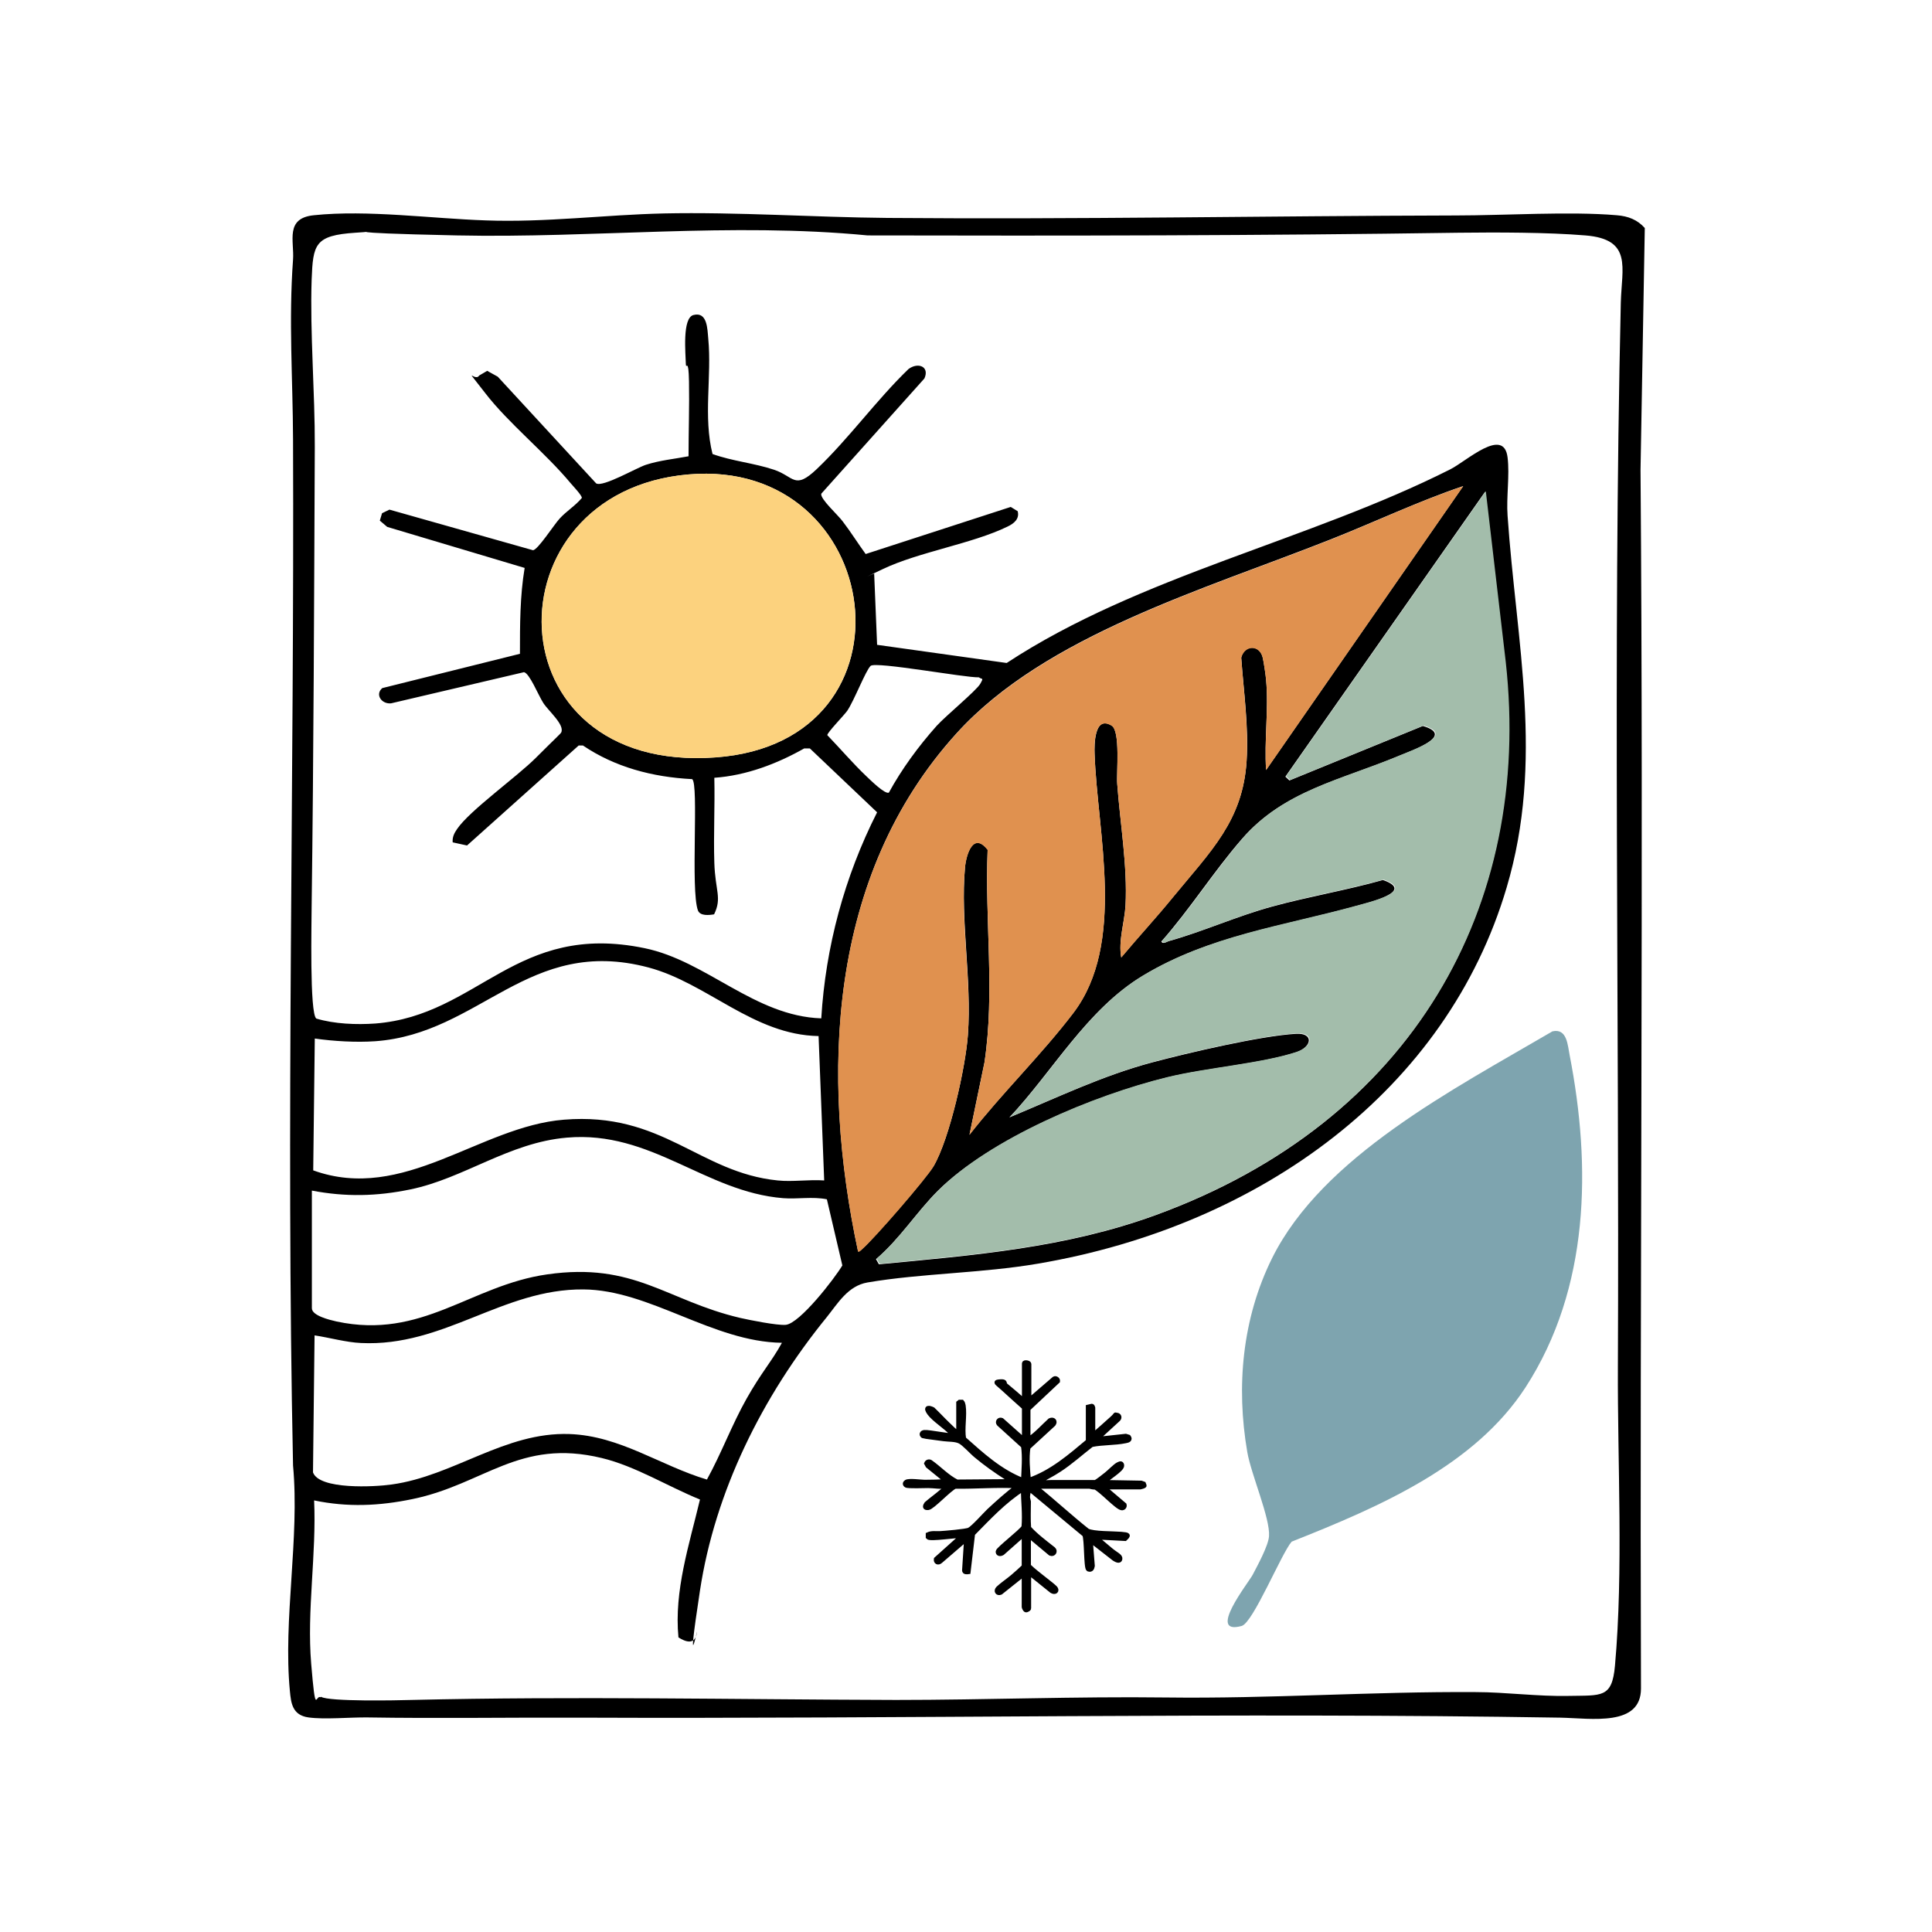
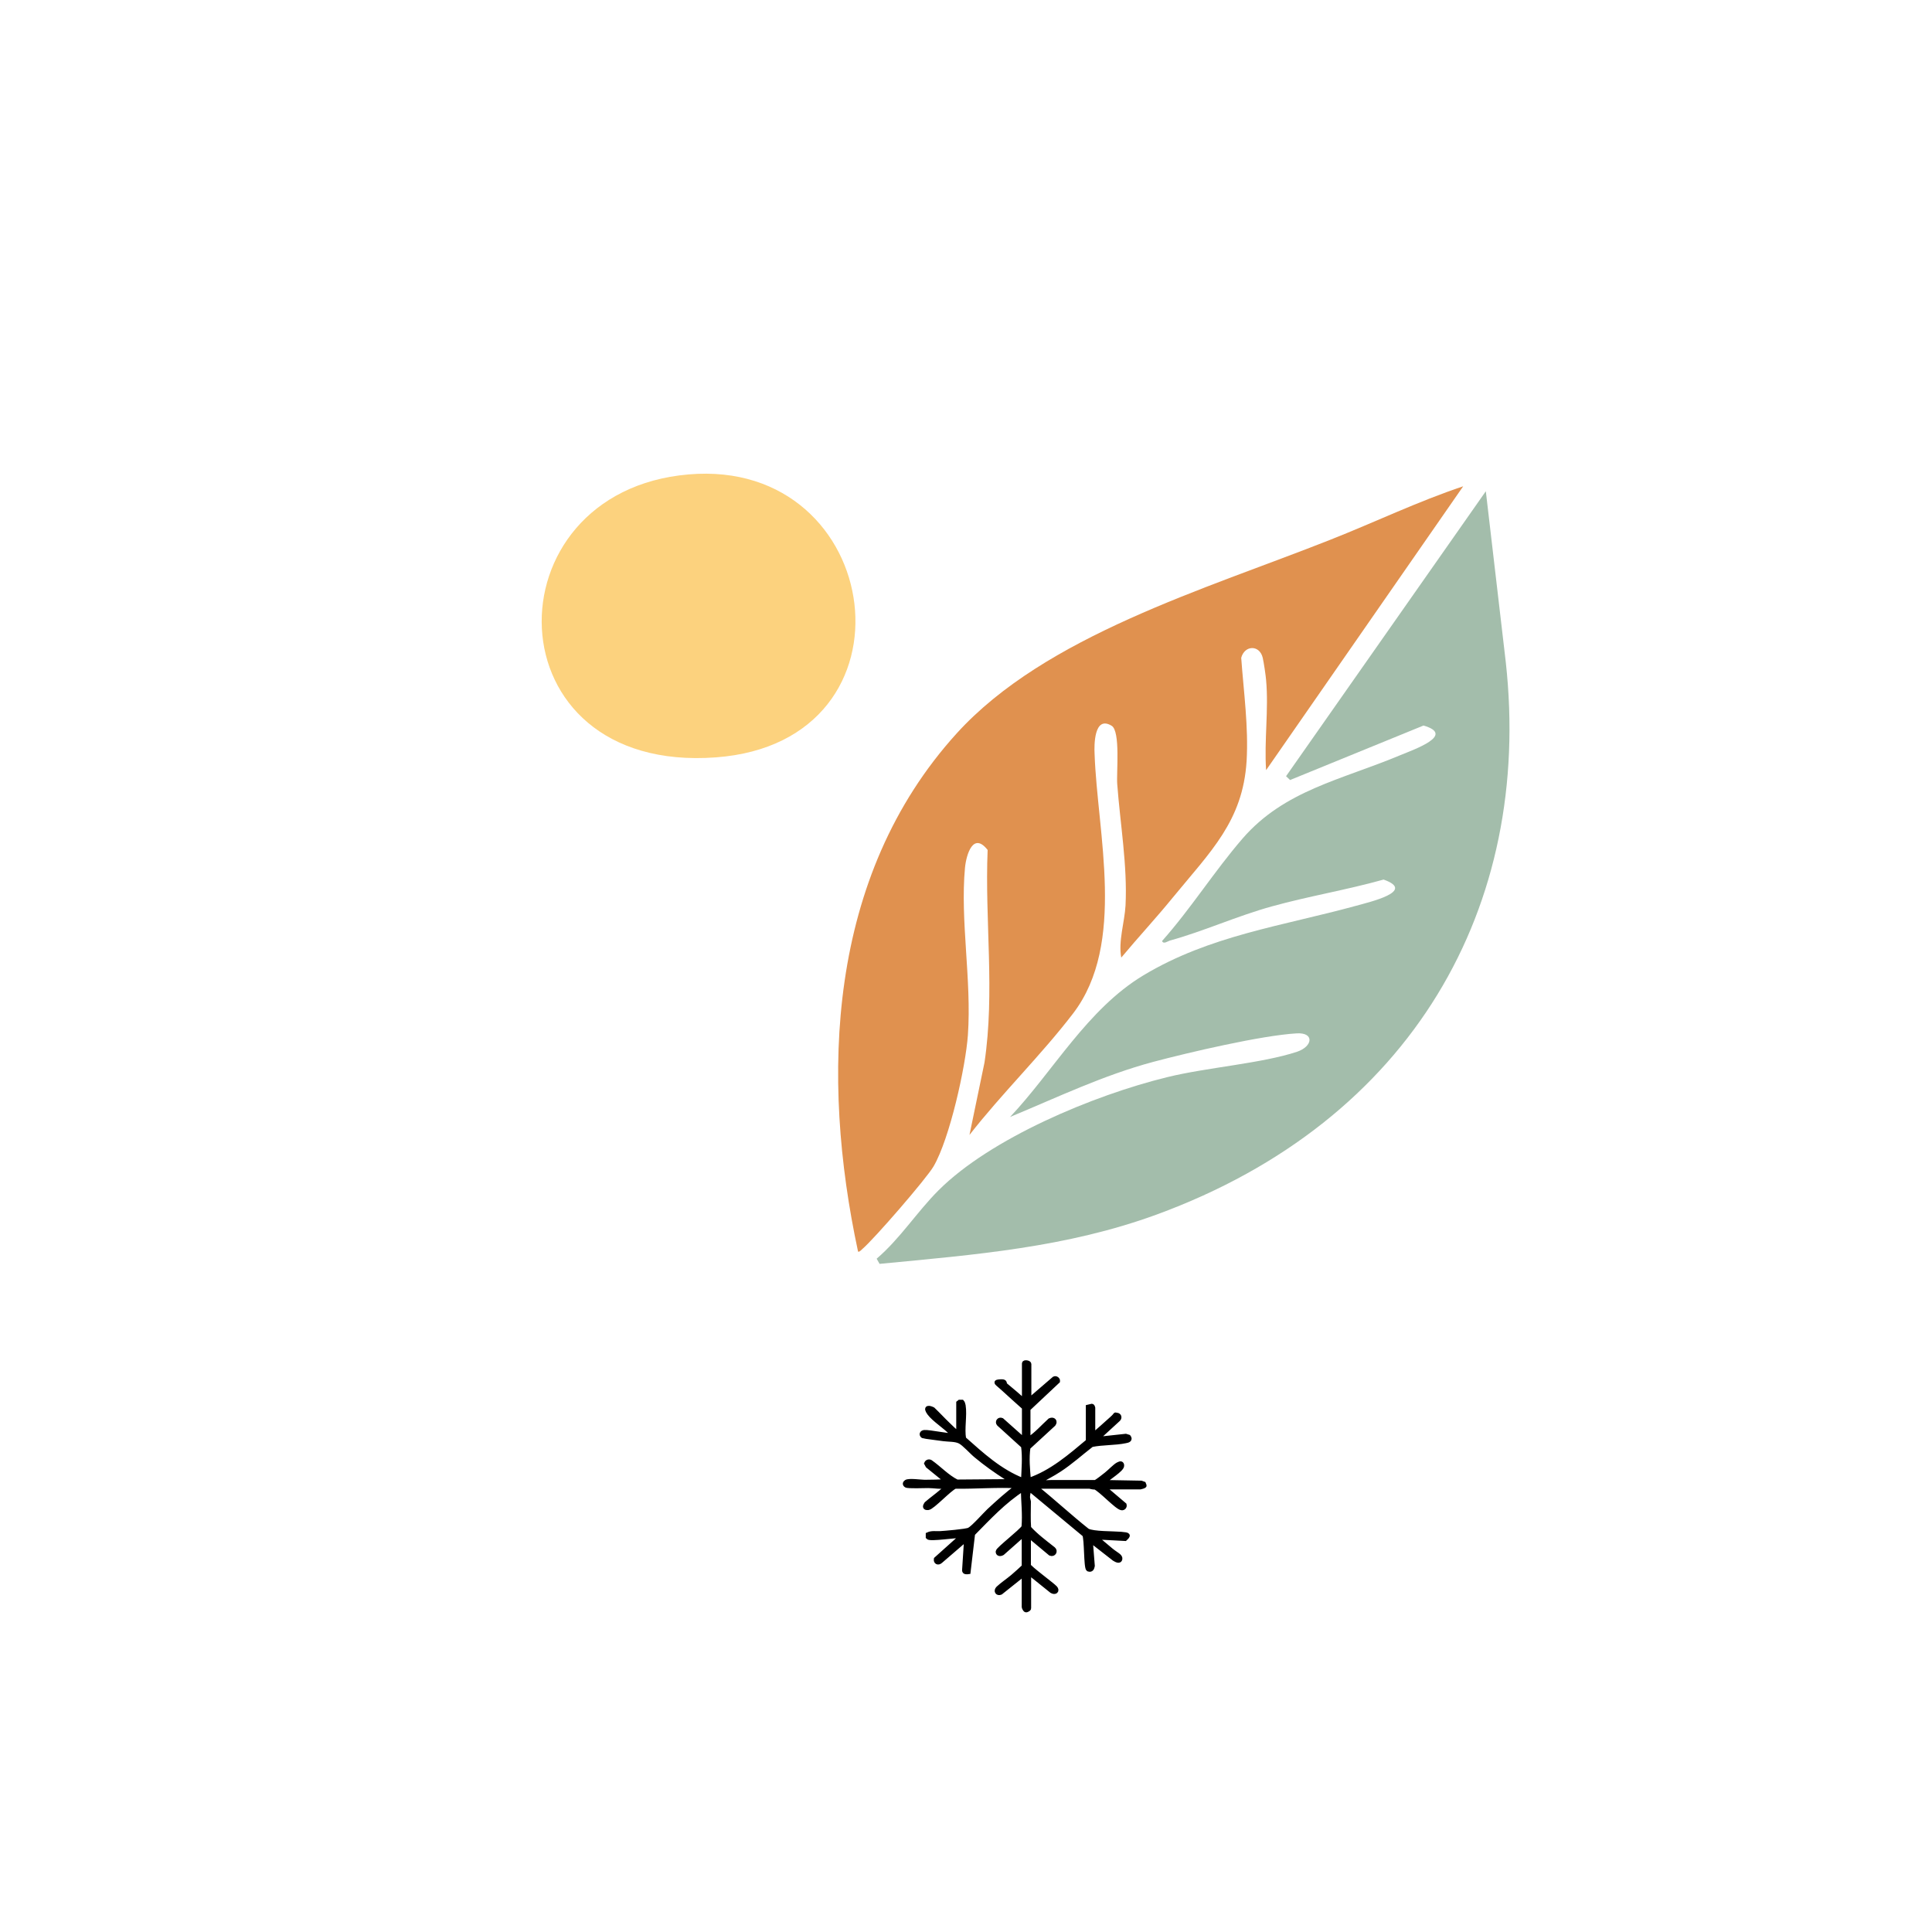
<svg xmlns="http://www.w3.org/2000/svg" id="Capa_1" version="1.1" viewBox="0 0 861.7 861.7">
  <defs>
    <style> .st0 { stroke: #000; stroke-miterlimit: 10; stroke-width: 2px; } .st1 { fill: #7ea4af; } .st2 { fill: #fcd27e; } .st3 { fill: #a3bdab; } .st4 { fill: #e0914f; } </style>
  </defs>
-   <path d="M295.8,95.2c33.2-.7,66.9,1.7,100,2,84.6.7,169.5-.9,253.6-1.1,21.8,0,50.7-1.9,71.7-.1,5.1.4,9.2,2,12.5,5.7l-1.9,107.8c1.4,181.2-.4,362.2.2,543.6,0,17.1-22,13.3-35.9,13-145.8-2.4-292,.6-438.1,0-31.2-.1-63,.4-94-.1-8-.1-19,1-26.3,0s-7.8-6.6-8.3-11.7c-3.1-32,4.4-68.1,1.4-100.7-3.2-152.7.6-304.8,0-457.7-.1-26.9-2-53,0-80.1.6-8.3-3.7-18.5,9.3-19.8,23.9-2.5,52.6,1.5,76.6,2.3,26.6,1,53-2.5,79.5-3.1ZM143.2,756.8c3.5,2.2,34,1.6,40.5,1.4,72.1-1.7,143.9-.2,215.9,0,40.2,0,80.2-1.6,120.4-1.1,46.4.6,91.9-2.7,138.2-2.4,13.1,0,27.9,2,41.4,1.7,14.8-.3,19.4,1.1,20.7-13.5,3.8-42.4,1.1-90.4,1.3-133.3.7-158.1-2.3-316.8,1.3-474.6.4-15.7,5.3-28.3-15.8-30-16.8-1.4-39.5-1.4-56.5-1.2-88,1.3-175.4,1.4-263.6,1.2-61.1-5.9-122.1,1.3-183.2,0s-30.2-2.1-45.3-1.2c-18.1,1.2-18.9,5.1-19.5,20.9-.8,23.7,1.5,50.5,1.4,74.6-.3,68.1-.5,136.5-1.4,204.5,0,6.7-1,48.5,2.1,50.5,8,2.4,17.8,2.8,26.3,2.2,46.1-3.6,62.6-45.5,120.1-33.6,27.7,5.7,49,30.3,78.8,31.3,1.9-31.7,10.3-63.1,24.9-91.9l-30-28.5h-2.5c-12,6.8-25.8,12.1-40.1,13.1.3,12.6-.4,25.3,0,37.9s3.5,15.6-.1,23c-2.3.4-6.2.8-7.2-1.7-3.4-9.1.5-56.7-2.6-58.6-17.8-.9-34.5-5.4-48.7-15h-1.9s-49.8,44.6-49.8,44.6l-6.4-1.4c-.2-2.4.7-4.1,2-6,5.7-8.3,26.5-23.1,35.1-31.7s11-10.7,11.3-11.3c1.7-3.4-5.7-9.6-8-13.2s-6.1-13.2-8.6-13.7l-59.3,13.9c-4.3.4-7.2-4-3.9-6.8l61.4-15.3c0-12.9,0-25.8,2.1-38.3l-61.3-18.3-3.3-2.8,1-3.3,3.3-1.6,64,18.1c2.1,0,9.4-11.4,11.9-14.1,3-3.3,7.1-5.8,9.9-9.2.2-1-3.9-5.3-5-6.6-11.3-13.6-27.7-26.7-38.1-40.2s-4.5-4.7-2.7-7.8l3.6-2.1,4.7,2.6,43.9,47.6c3,1.8,17.9-6.9,22.2-8.3,6.2-2,12.7-2.6,19-3.8,0-11.1.4-22.2.2-33.3s-1.3-5.1-1.4-7.8c-.1-4.6-1.7-20.6,3.4-21.9,6.2-1.6,6.2,6.2,6.6,10.6,1.6,16.8-2.3,34.8,1.9,51.4,8.9,3.2,18.4,4,27.4,7s9.1,9.2,19.1-.3c14.3-13.6,26.6-30.8,40.9-44.6,4.3-3.2,9.5-1.1,7.1,4.2l-46,51.4c-.6,2.3,7.5,9.5,9.6,12.4,3.6,4.7,6.7,9.7,10.2,14.5l64.7-21,3.1,1.9c.9,3.4-1.6,5.5-4.6,6.9-15.6,7.6-39.6,11.3-55.5,18.9s-2.8,1.1-3.9,2.2l1.3,31.6,57.8,8.1c59.4-39,134.7-54.5,197.9-86.4,7.3-3.7,23.8-19.1,25.5-5.3,1,8-.6,17.7,0,26,3.9,56.6,16.4,109.2-.4,165.8-26.5,89.8-109.1,150.8-209,167.8-25.1,4.3-52.1,4.3-76.1,8.4-8.7,1.5-13.2,9.3-18.1,15.4-29,35.6-49.9,78-56.6,122s-.4,13.7-1.4,19.1-5.2,3.7-8.2,1.8c-2-20.8,4.8-41.3,9.6-61.5-14.1-5.7-28.8-14.9-43.8-18.5-36.8-8.9-52.4,11.7-84.4,18.3-14.9,3.1-29,3.7-43.9.6,1.1,24-3.3,49-1.3,72.9s2,13.6,4.1,14.9ZM307.1,211.6c-89.9,7.7-88.7,133.7,12.2,126.2,93.4-6.9,75.5-133.8-12.2-126.2ZM564.7,303.3c1.2,12.9-.9,27.1,0,40.1l87.9-126.6c-20.1,6.8-39.6,16.1-59.4,23.9-55.8,22.1-127,42.7-166.5,86.3-57.9,63.8-60.6,153.3-44,231.1.4.4,1.4-.6,1.9-1.1,5.2-4.6,28.5-31.4,31.8-36.9,7.2-12.3,14.3-44.4,15.3-58.6,1.8-24.5-3.4-51-1.3-74.6.5-5.9,3.7-16.1,10.1-7.9-1.3,31.7,3.3,63.3-1.4,94.8l-6.7,32.3c14.5-18.6,32.1-35.6,46.3-54.3,23.6-31,10.7-80.3,9.5-115.7-.1-3.6-.2-17.3,7.6-12.5,4,2.4,2.1,21,2.5,26,1.3,17.7,4.6,36.5,3.7,54.2-.4,7.3-3.3,15.9-1.9,23.2,7.5-9,15.6-17.7,23-26.8,16.9-20.6,31.2-34.1,32.9-60.8,1-15.2-1.3-30.9-2.4-46.1,1.4-5.8,8.2-6,9.6,0,.5,2.2,1.3,7.6,1.5,9.9ZM450.4,498.3c21-8.7,41.4-18.6,63.7-24.5,15.8-4.2,48.2-11.8,63.9-12.7,8-.5,7.3,5.8.2,8.2-15.7,5.2-40.3,7-57.8,11.3-33.1,8.2-78.9,27.5-102.1,50.5-9.7,9.7-17,21.5-27.6,30.5l1.3,2.3c42.8-4.1,83.4-7.3,123.6-22,114.4-41.8,167.7-137.5,155.7-246.4l-8.9-76.2-89.1,127.1,1.8,1.7,59.5-24.3c14.5,4.2-4.3,10.7-10.3,13.2-26.2,11-51.7,15.6-70.4,37.2-12.7,14.6-23,31.1-35.9,45.7.6,1.5,2.5,0,3.5-.2,15-4.2,30-11,45.7-15.3,16.4-4.5,33.3-7.3,49.6-11.9,14.7,5.1-6.2,10-12.3,11.7-32.9,9.1-65.2,13.2-94.8,31-25.1,15.1-40.3,42.9-59.6,63.3ZM396.4,353.6c5.8-10.6,13.2-20.7,21.4-29.9,4-4.4,17.7-15.7,19.4-18.7s.8-1.8-.6-2.9c-6.3.2-46.1-7.2-48.3-5.1s-7.3,15.4-10.4,20c-1.4,2-9.1,9.9-8.9,10.9,5.7,5.9,11.5,12.7,17.4,18.3,1.6,1.5,8.4,8.3,10.1,7.3ZM346.9,526.5c6.5.7,14.1-.5,20.7,0l-2.5-64.4c-29.1-.5-49.6-23.6-75.9-30.6-53.6-14.2-74.9,29.5-121.8,32.9-8.6.6-18.6,0-27-1.2l-.7,58.8c40.4,14.6,74.2-19.6,111.8-22.6,44.1-3.6,60.3,23.6,95.4,27.1ZM139.1,531v52.5c0,3.3,7.9,5.2,11,5.9,38.3,8.2,59.7-16.1,93.9-21,39-5.6,53.3,11.7,86.1,19.4,4.4,1,16.4,3.4,20.3,3.1,6.3-.5,22-20.9,25.3-26.5l-6.9-29.5c-6.4-1.3-13.1,0-19.5-.5-34.8-2.8-58.8-30.3-96.5-27-25.8,2.2-45.9,18.2-69.8,23.1-15,3.1-28.9,3.4-44,.5ZM348.7,598.9c-30.8-.4-58.9-23.6-88.5-23.8-36.1-.3-62.1,25.7-99.2,23.9-6.7-.3-14-2.4-20.7-3.4l-.7,61.1c2.8,7.8,27.5,6.5,35.1,5.4,27.7-3.8,50.4-23.5,79.3-22.5,22.6.8,40.5,14.1,61.3,20.3,6.5-11.8,11.1-24.4,17.7-36.1s11-16.3,15.7-24.8Z" />
  <path class="st3" d="M450.4,498.3c19.3-20.4,34.5-48.2,59.6-63.3,29.6-17.8,62-22,94.8-31,6.1-1.7,27-6.5,12.3-11.7-16.4,4.6-33.3,7.4-49.6,11.9-15.7,4.3-30.7,11.2-45.7,15.3-1,.3-2.9,1.8-3.5.2,12.9-14.5,23.2-31,35.9-45.7,18.7-21.6,44.2-26.2,70.4-37.2,6-2.5,24.8-9,10.3-13.2l-59.5,24.3-1.8-1.7,89.1-127.1,8.9,76.2c12,108.8-41.4,204.5-155.7,246.4-40.2,14.7-80.8,17.9-123.6,22l-1.3-2.3c10.6-9.1,17.9-20.8,27.6-30.5,23.1-23.1,68.9-42.4,102.1-50.5,17.5-4.3,42.1-6.1,57.8-11.3,7.1-2.4,7.8-8.7-.2-8.2-15.6.9-48.1,8.5-63.9,12.7-22.4,6-42.7,15.8-63.7,24.5Z" />
  <path class="st4" d="M564.7,303.3c-.2-2.3-1-7.7-1.5-9.9-1.4-5.9-8.1-5.7-9.6,0,1.1,15.2,3.3,30.9,2.4,46.1-1.7,26.7-16,40.2-32.9,60.8-7.4,9.1-15.5,17.8-23,26.8-1.4-7.2,1.5-15.9,1.9-23.2.9-17.7-2.4-36.6-3.7-54.2-.4-5,1.5-23.6-2.5-26-7.9-4.8-7.8,8.9-7.6,12.5,1.2,35.4,14.2,84.6-9.5,115.7-14.3,18.7-31.8,35.7-46.3,54.3l6.7-32.3c4.7-31.5.1-63.1,1.4-94.8-6.4-8.2-9.5,1.9-10.1,7.9-2.2,23.6,3,50.1,1.3,74.6-1,14.2-8.1,46.2-15.3,58.6-3.2,5.5-26.5,32.4-31.8,36.9-.5.5-1.5,1.5-1.9,1.1-16.7-77.7-13.9-167.3,44-231.1,39.5-43.5,110.7-64.2,166.5-86.3,19.8-7.8,39.3-17.2,59.4-23.9l-87.9,126.6c-.9-13,1.2-27.2,0-40.1Z" />
  <path class="st2" d="M307.1,211.6c87.7-7.6,105.5,119.3,12.2,126.2-100.9,7.5-102-118.5-12.2-126.2Z" />
-   <path class="st1" d="M692.4,460c6.6-1.5,6.8,6.3,7.7,10.7,9.6,49.4,9,103.8-19.7,148.1-22.7,34.9-64.7,53.1-104.3,68.8-4.6,5.3-17.2,36.2-22.3,37.6-15.7,4.3,2.9-19.1,4.9-22.8,2.2-4.2,7-13,7.3-17.2.6-8-8-27.6-9.7-37.6-5-29.1-2.3-59.5,11.1-86.5,22.5-45.2,80.6-75.1,125-101.1Z" />
  <path class="st0" d="M458.6,624.9l11.6-10c.8-.4,1.7.4,1.6,1.1l-13.2,12.4v13.7c3.7-2.4,6.5-5.7,9.7-8.6,1.6-.7,2.5.5,1.6,1.7l-11.3,10.4c-.7,4.8-.2,9.7.2,14.6,10.3-3.5,18.6-10.8,26.5-17.4v-15.3l1.7-.4c.2,0,.5.6.5.7v12.3c2.8-2.3,5.5-4.8,8.2-7.2s1.2-1.9,2.4-1.8,1.4,1.3.6,2l-9.6,8.8,13-1.4,1.3.4c.9,1.2-.2,1.6-1.4,1.8-4.7,1-10.3.7-15.1,1.7-4.8,3.7-9.4,7.9-14.5,11.2-3,2-6.4,3.6-9.4,5.5,2.2.3,4.3,0,6.4,0,6.4,0,12.7,0,19.1,0,.7-.1,4.1-2.9,4.9-3.5,1.3-1,3.9-3.7,5.2-4.4s1.7-.5,1.8.4c.2,1.9-6.7,5.7-7.9,7.5l16.5.3,1.1.4.3.8c0,.2-1.5.7-1.7.7h-16.5l9.3,7.9c.2.8-.4,1.5-1.2,1.4-2-.1-9.4-8.3-12-9.3-.7.2-2-.3-2.4-.3h-24c-.2.7.2.5.4.6,7.7,6.2,14.9,12.9,22.7,19.1,2.6,1.4,11.5,1.2,15,1.5s3.5.5,1.8,2.1l-13.2-.7c2.3,1.9,4.6,3.9,6.9,5.8s4.3,2.6,4.1,3.9c-.2,1.4-1.9.4-2.7-.1l-10.5-8.2.9,11.4c-.2,1-.5,2-1.9,1.5-1.1-.8-.7-13.4-1.7-15.4l-24.8-20.6c0,1.2-.5,2.6-.5,3.8,0,.7.3,1.3.4,2,0,3.9-.2,7.8.1,11.8,3.2,3.5,7.1,6.4,10.9,9.4,1.1.9.2,2.6-1.3,2l-9.7-8.1v13.4c0,.9,10.5,8.6,11.8,10,1.2,1.3,0,2.3-1.5,1.4l-10.2-8.2v16c0,.2-1,.9-1.4.7-.2,0-.8-1.1-.8-1.3v-14.8l-10.4,8.3c-1.4.6-2.3-.7-1.1-1.9,1.8-1.7,4.5-3.5,6.5-5.2s3.4-3,5-4.5v-14.5l-9.6,8.5c-1,.6-2.1.4-2-.7s10.3-8.9,11.5-10.9c.5-5.7-.2-11.3-.3-17-8.6,5.5-15.4,12.9-22.4,20l-2,17c-.7.1-1.8.2-1.8-.7l.9-14-11.5,9.9c-1.1,1-2.2.4-2-.9l11.6-10.4c-2.2-.3-14.3,1.7-15.2.6v-1.2c1.7-.8,3.6-.4,5.4-.5s11.7-.9,13-1.6c1.9-1,6.9-6.7,8.8-8.5,4.1-3.8,8.3-7.6,12.9-11-9.3-.5-18.6.3-28,.2-2.5,1-10.1,9.3-12,9.5s-1.4-.9-.8-1.8c2.2-1.9,4.6-3.6,6.8-5.5s2.7-2.2,2.3-2.5c-2.7.7-5.6,0-8.3,0-1.7,0-9,.3-9.8-.2s-.6-1.1,0-1.5c1.2-.8,6.5,0,8.2,0,3.3,0,6.6-.1,9.9-.3l-8.5-6.9-.6-1.1c.3-.7,1.1-1,1.8-.6,4,2.8,7.4,6.6,11.8,8.8l25.2-.2-3.2-1.7c-4.7-3-9.2-6.2-13.4-9.7-2-1.6-5.3-5.4-7.3-6.4s-4.9-.8-7.2-1.1c-1.2-.2-8.8-1.1-9.2-1.3-.9-.6-.6-1.6.6-1.7,2-.2,12.1,1.9,12.7,1.4.1-.5-.2-.6-.5-.8-2.5-2.9-7.9-6.2-10-9.1s0-2.5,1.6-1.7c2.3,2.2,4.4,4.5,6.7,6.7s2.6,2.6,3.8,3.4.4.5.9.4v-13.4l.5-.4h1.1c.3.3.5,1.2.6,1.6.7,4.5-.6,10.2.2,14.8,8,7.1,16.1,14.6,26.5,18.6.2-5.1.7-10.3,0-15.3l-10.9-9.9c-.8-.9.1-2.2,1.3-1.7l10,8.9v-14.5c-3.1-2.8-6.2-5.5-9.2-8.3s-4.3-3.1-1.5-3.3,1.5.9,2.4,1.6c2.8,2.3,5.6,4.7,8.3,7.1v-16.8c0-.7,2.2-.4,2.2.3v16.8Z" />
</svg>